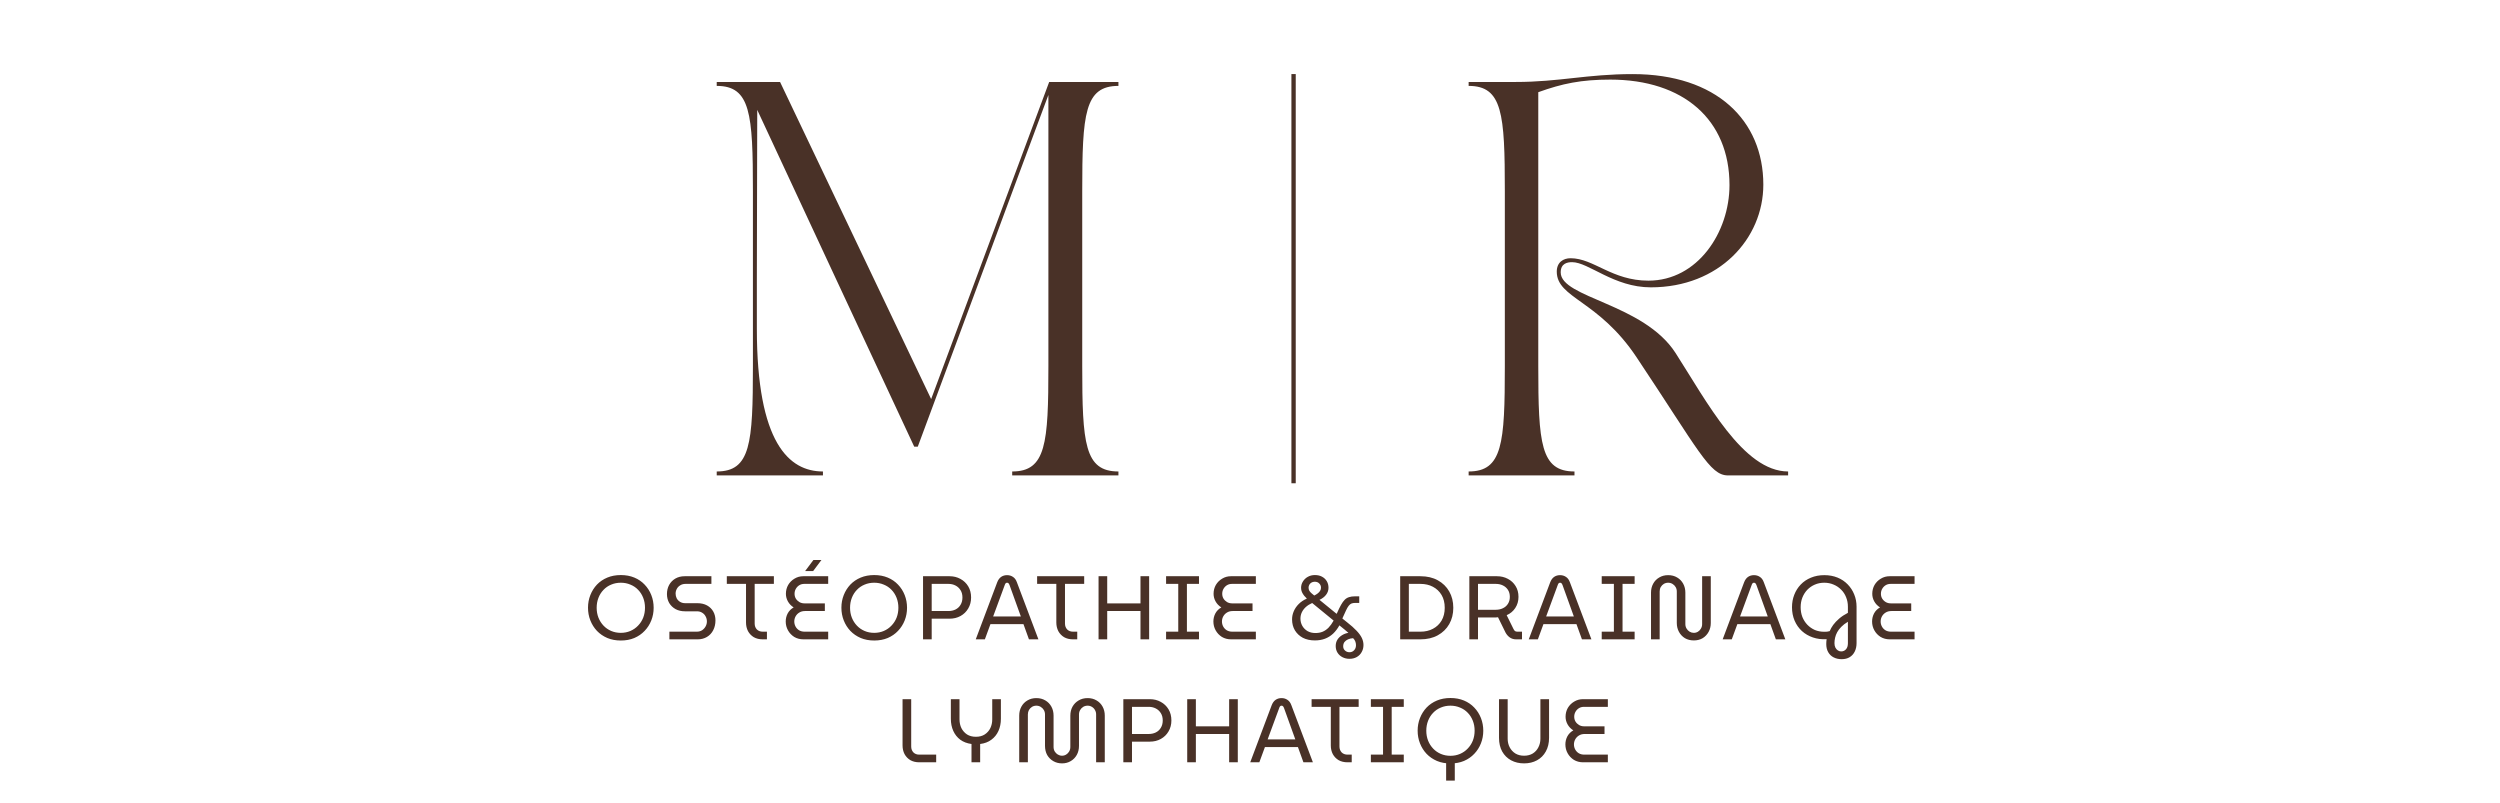
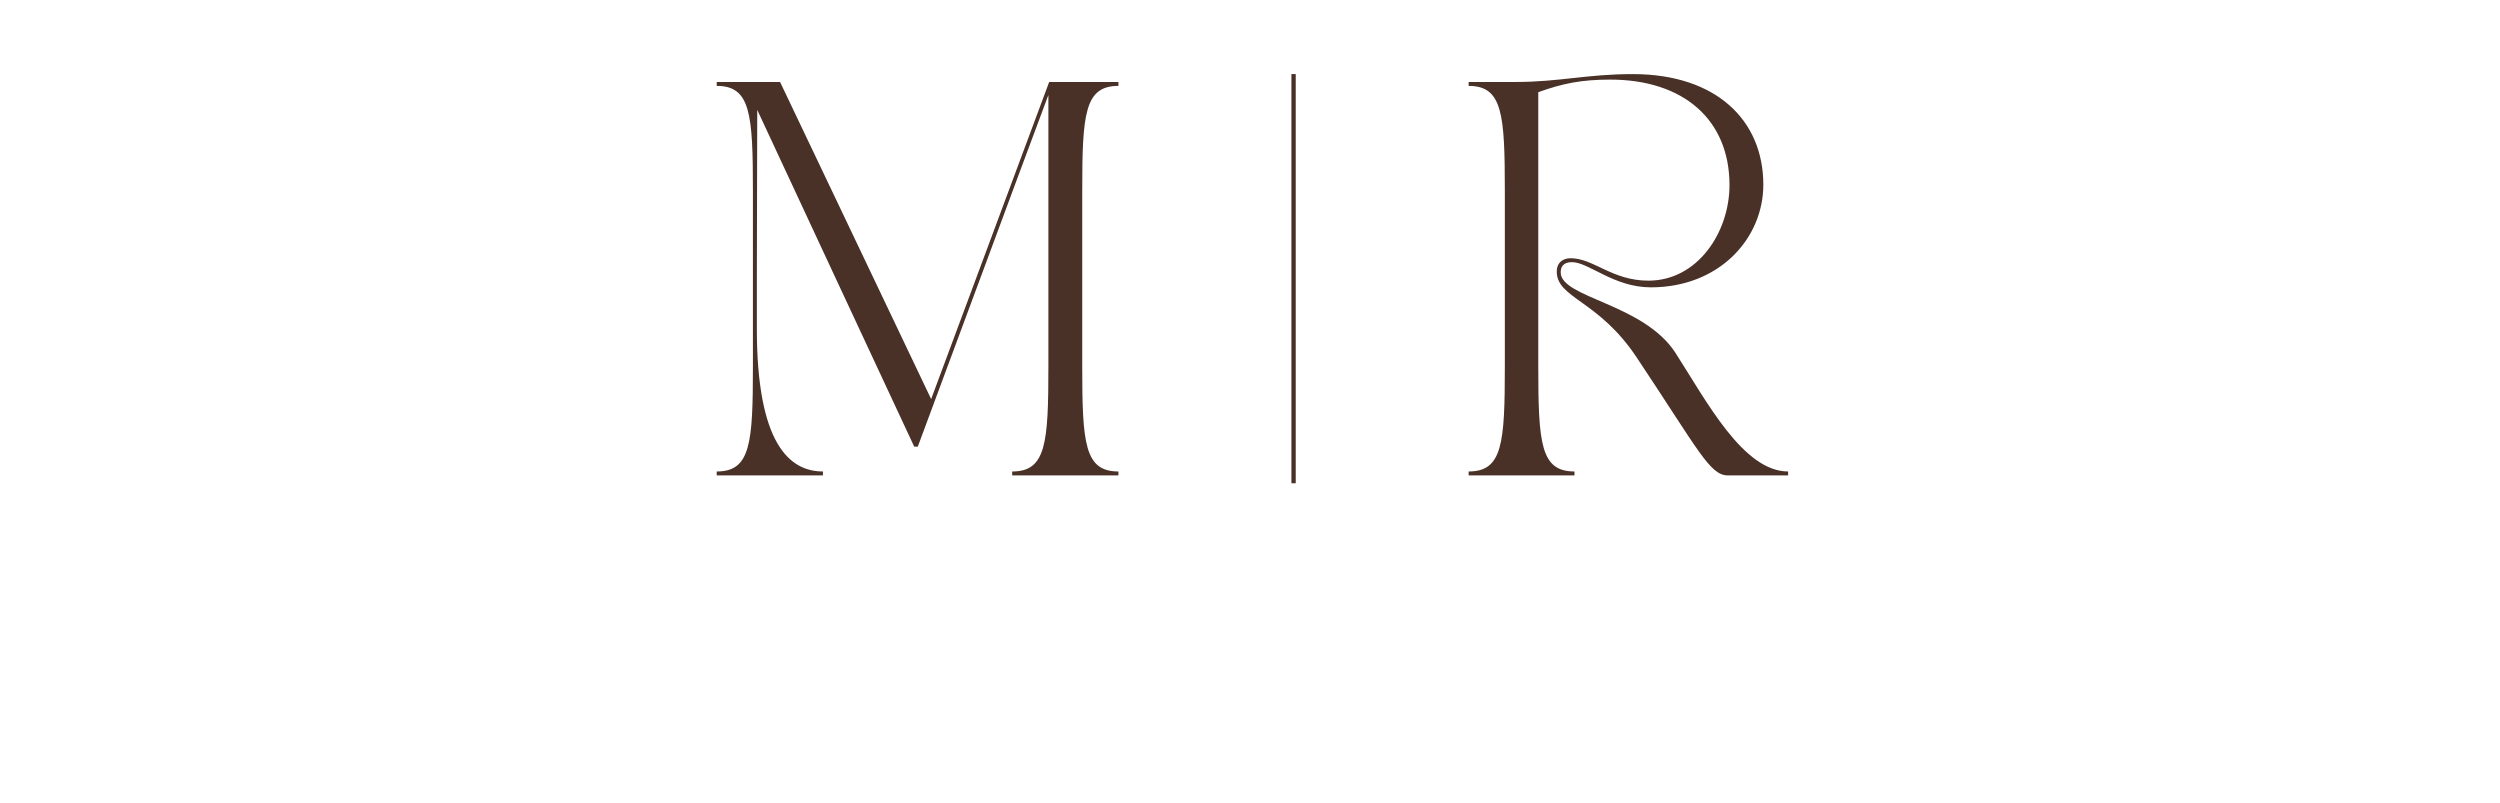
<svg xmlns="http://www.w3.org/2000/svg" width="305" height="98" viewBox="0 0 305 98" fill="none">
  <path d="M87.44 10H95.168L113.6 48.688L128 10H136.448V10.48C132.32 10.48 132.032 13.888 132.032 23.344V44.656C132.032 54.112 132.32 57.52 136.448 57.52V58H123.488V57.52C127.616 57.52 127.904 54.112 127.904 44.656V11.584C122.72 25.456 117.872 38.656 111.968 54.496H111.536C104 38.368 99.68 29.056 92.384 13.408L92.336 34V40.096C92.336 54.064 96.272 57.52 100.4 57.52V58H87.44V57.52C91.568 57.52 91.856 54.112 91.856 44.656V23.344C91.856 13.888 91.568 10.48 87.44 10.48V10ZM157.552 58.96V9.04H158.08V58.96H157.552ZM179.174 58V57.52C183.302 57.52 183.59 54.112 183.59 44.656V23.344C183.59 13.888 183.302 10.48 179.174 10.48V10H184.934C190.214 10 193.622 9.04 199.19 9.04C209.414 9.04 215.126 14.704 215.126 22.528C215.126 29.104 209.75 35.056 201.398 35.056C196.886 35.056 193.814 31.984 191.798 31.984C191.222 31.984 190.406 32.128 190.406 33.232C190.406 36.352 200.534 37.024 204.422 43.072C208.214 48.976 212.678 57.52 218.15 57.52V58H210.806C208.598 58 207.254 54.976 199.67 43.6C195.014 36.592 189.926 36.4 189.926 33.136C189.926 31.984 190.742 31.504 191.606 31.504C194.438 31.504 196.646 34.24 201.11 34.24C207.11 34.24 210.998 28.336 210.998 22.576C210.998 14.608 205.382 9.712 196.454 9.712C192.902 9.712 190.598 10.192 187.67 11.248V44.656C187.67 54.112 187.958 57.52 192.086 57.52V58H179.174Z" fill="#493127" />
-   <path d="M75.741 78.143C75.132 78.143 74.582 78.04 74.091 77.835C73.6 77.622 73.178 77.333 72.826 76.966C72.481 76.599 72.214 76.174 72.023 75.69C71.832 75.206 71.737 74.689 71.737 74.139C71.737 73.596 71.832 73.083 72.023 72.599C72.214 72.115 72.481 71.69 72.826 71.323C73.178 70.956 73.6 70.67 74.091 70.465C74.582 70.26 75.132 70.157 75.741 70.157C76.35 70.157 76.9 70.26 77.391 70.465C77.882 70.67 78.3 70.956 78.645 71.323C78.997 71.69 79.269 72.115 79.459 72.599C79.65 73.083 79.745 73.6 79.745 74.15C79.745 74.693 79.65 75.206 79.459 75.69C79.269 76.174 78.997 76.599 78.645 76.966C78.3 77.333 77.882 77.622 77.391 77.835C76.9 78.04 76.35 78.143 75.741 78.143ZM75.741 77.208C76.159 77.208 76.548 77.131 76.907 76.977C77.266 76.823 77.578 76.607 77.842 76.328C78.114 76.049 78.323 75.727 78.469 75.36C78.616 74.986 78.689 74.579 78.689 74.139C78.689 73.706 78.616 73.303 78.469 72.929C78.323 72.555 78.117 72.232 77.853 71.961C77.589 71.682 77.274 71.47 76.907 71.323C76.548 71.169 76.159 71.092 75.741 71.092C75.316 71.092 74.924 71.169 74.564 71.323C74.205 71.47 73.893 71.682 73.629 71.961C73.365 72.232 73.16 72.555 73.013 72.929C72.867 73.303 72.793 73.71 72.793 74.15C72.793 74.583 72.867 74.986 73.013 75.36C73.16 75.727 73.365 76.049 73.629 76.328C73.893 76.607 74.205 76.823 74.564 76.977C74.924 77.131 75.316 77.208 75.741 77.208ZM81.665 78V77.065H84.998C85.255 77.065 85.475 77.006 85.658 76.889C85.841 76.764 85.984 76.607 86.087 76.416C86.19 76.225 86.241 76.024 86.241 75.811C86.241 75.591 86.19 75.389 86.087 75.206C85.992 75.015 85.852 74.865 85.669 74.755C85.493 74.638 85.277 74.579 85.02 74.579H83.568C83.135 74.579 82.754 74.491 82.424 74.315C82.094 74.132 81.834 73.882 81.643 73.567C81.46 73.244 81.368 72.881 81.368 72.478C81.368 72.067 81.456 71.697 81.632 71.367C81.815 71.037 82.068 70.777 82.391 70.586C82.721 70.395 83.099 70.3 83.524 70.3H86.791V71.235H83.623C83.381 71.235 83.168 71.294 82.985 71.411C82.802 71.521 82.662 71.668 82.567 71.851C82.472 72.027 82.424 72.218 82.424 72.423C82.424 72.621 82.468 72.812 82.556 72.995C82.651 73.171 82.787 73.314 82.963 73.424C83.146 73.534 83.355 73.589 83.59 73.589H85.075C85.537 73.589 85.933 73.681 86.263 73.864C86.593 74.047 86.846 74.297 87.022 74.612C87.198 74.927 87.286 75.287 87.286 75.69C87.286 76.137 87.194 76.537 87.011 76.889C86.835 77.234 86.582 77.505 86.252 77.703C85.922 77.901 85.544 78 85.119 78H81.665ZM93.049 78C92.631 78 92.268 77.912 91.96 77.736C91.66 77.553 91.425 77.307 91.256 76.999C91.095 76.684 91.014 76.332 91.014 75.943V71.235H88.671V70.3H94.413V71.235H92.07V76.075C92.07 76.361 92.158 76.599 92.334 76.79C92.518 76.973 92.76 77.065 93.06 77.065H93.566V78H93.049ZM98.025 78C97.6 78 97.222 77.901 96.892 77.703C96.57 77.498 96.317 77.23 96.133 76.9C95.95 76.57 95.858 76.211 95.858 75.822C95.858 75.47 95.939 75.14 96.1 74.832C96.269 74.524 96.511 74.282 96.826 74.106C96.518 73.908 96.284 73.662 96.122 73.369C95.961 73.076 95.88 72.768 95.88 72.445C95.88 72.049 95.972 71.69 96.155 71.367C96.346 71.044 96.603 70.788 96.925 70.597C97.248 70.399 97.604 70.3 97.992 70.3H101.039V71.235H98.113C97.886 71.235 97.684 71.29 97.508 71.4C97.332 71.51 97.193 71.657 97.09 71.84C96.988 72.016 96.936 72.218 96.936 72.445C96.936 72.658 96.988 72.852 97.09 73.028C97.2 73.204 97.347 73.347 97.53 73.457C97.714 73.56 97.915 73.611 98.135 73.611H100.632V74.546H98.212C97.941 74.546 97.706 74.608 97.508 74.733C97.318 74.85 97.167 75.008 97.057 75.206C96.955 75.397 96.903 75.602 96.903 75.822C96.903 76.042 96.955 76.247 97.057 76.438C97.16 76.629 97.307 76.783 97.497 76.9C97.688 77.01 97.912 77.065 98.168 77.065H101.039V78H98.025ZM98.223 69.673L99.235 68.32H100.214L99.202 69.673H98.223ZM106.655 78.143C106.046 78.143 105.496 78.04 105.005 77.835C104.513 77.622 104.092 77.333 103.74 76.966C103.395 76.599 103.127 76.174 102.937 75.69C102.746 75.206 102.651 74.689 102.651 74.139C102.651 73.596 102.746 73.083 102.937 72.599C103.127 72.115 103.395 71.69 103.74 71.323C104.092 70.956 104.513 70.67 105.005 70.465C105.496 70.26 106.046 70.157 106.655 70.157C107.263 70.157 107.813 70.26 108.305 70.465C108.796 70.67 109.214 70.956 109.559 71.323C109.911 71.69 110.182 72.115 110.373 72.599C110.563 73.083 110.659 73.6 110.659 74.15C110.659 74.693 110.563 75.206 110.373 75.69C110.182 76.174 109.911 76.599 109.559 76.966C109.214 77.333 108.796 77.622 108.305 77.835C107.813 78.04 107.263 78.143 106.655 78.143ZM106.655 77.208C107.073 77.208 107.461 77.131 107.821 76.977C108.18 76.823 108.492 76.607 108.756 76.328C109.027 76.049 109.236 75.727 109.383 75.36C109.529 74.986 109.603 74.579 109.603 74.139C109.603 73.706 109.529 73.303 109.383 72.929C109.236 72.555 109.031 72.232 108.767 71.961C108.503 71.682 108.187 71.47 107.821 71.323C107.461 71.169 107.073 71.092 106.655 71.092C106.229 71.092 105.837 71.169 105.478 71.323C105.118 71.47 104.807 71.682 104.543 71.961C104.279 72.232 104.073 72.555 103.927 72.929C103.78 73.303 103.707 73.71 103.707 74.15C103.707 74.583 103.78 74.986 103.927 75.36C104.073 75.727 104.279 76.049 104.543 76.328C104.807 76.607 105.118 76.823 105.478 76.977C105.837 77.131 106.229 77.208 106.655 77.208ZM112.611 78V70.3H115.856C116.34 70.3 116.78 70.41 117.176 70.63C117.572 70.843 117.888 71.143 118.122 71.532C118.357 71.921 118.474 72.375 118.474 72.896C118.474 73.395 118.357 73.842 118.122 74.238C117.895 74.627 117.583 74.931 117.187 75.151C116.791 75.371 116.34 75.481 115.834 75.481H113.667V78H112.611ZM113.667 74.546H115.713C116.029 74.546 116.315 74.484 116.571 74.359C116.835 74.227 117.041 74.036 117.187 73.787C117.341 73.538 117.418 73.241 117.418 72.896C117.418 72.544 117.341 72.247 117.187 72.005C117.033 71.756 116.828 71.565 116.571 71.433C116.315 71.301 116.032 71.235 115.724 71.235H113.667V74.546ZM119.042 78L121.66 71.037C121.778 70.736 121.939 70.516 122.144 70.377C122.35 70.238 122.588 70.168 122.859 70.168C123.131 70.168 123.369 70.238 123.574 70.377C123.787 70.509 123.948 70.725 124.058 71.026L126.687 78H125.532L124.861 76.141H120.835L120.153 78H119.042ZM121.165 75.206H124.542L123.167 71.389C123.131 71.294 123.09 71.22 123.046 71.169C123.002 71.118 122.94 71.092 122.859 71.092C122.786 71.092 122.727 71.118 122.683 71.169C122.639 71.22 122.603 71.294 122.573 71.389L121.165 75.206ZM130.907 78C130.489 78 130.126 77.912 129.818 77.736C129.517 77.553 129.283 77.307 129.114 76.999C128.953 76.684 128.872 76.332 128.872 75.943V71.235H126.529V70.3H132.271V71.235H129.928V76.075C129.928 76.361 130.016 76.599 130.192 76.79C130.375 76.973 130.617 77.065 130.918 77.065H131.424V78H130.907ZM134.024 78V70.3H135.08V73.611H139.139V70.3H140.195V78H139.139V74.546H135.08V78H134.024ZM142.262 78V77.065H143.747V71.235H142.262V70.3H146.277V71.235H144.803V77.065H146.277V78H142.262ZM150.201 78C149.776 78 149.398 77.901 149.068 77.703C148.745 77.498 148.492 77.23 148.309 76.9C148.126 76.57 148.034 76.211 148.034 75.822C148.034 75.47 148.115 75.14 148.276 74.832C148.445 74.524 148.687 74.282 149.002 74.106C148.694 73.908 148.459 73.662 148.298 73.369C148.137 73.076 148.056 72.768 148.056 72.445C148.056 72.049 148.148 71.69 148.331 71.367C148.522 71.044 148.778 70.788 149.101 70.597C149.424 70.399 149.779 70.3 150.168 70.3H153.215V71.235H150.289C150.062 71.235 149.86 71.29 149.684 71.4C149.508 71.51 149.369 71.657 149.266 71.84C149.163 72.016 149.112 72.218 149.112 72.445C149.112 72.658 149.163 72.852 149.266 73.028C149.376 73.204 149.523 73.347 149.706 73.457C149.889 73.56 150.091 73.611 150.311 73.611H152.808V74.546H150.388C150.117 74.546 149.882 74.608 149.684 74.733C149.493 74.85 149.343 75.008 149.233 75.206C149.13 75.397 149.079 75.602 149.079 75.822C149.079 76.042 149.13 76.247 149.233 76.438C149.336 76.629 149.482 76.783 149.673 76.9C149.864 77.01 150.087 77.065 150.344 77.065H153.215V78H150.201ZM164.628 80.376C164.32 80.376 164.038 80.31 163.781 80.178C163.524 80.046 163.323 79.863 163.176 79.628C163.029 79.393 162.956 79.122 162.956 78.814C162.956 78.513 163.029 78.249 163.176 78.022C163.323 77.802 163.513 77.622 163.748 77.483C163.99 77.336 164.243 77.245 164.507 77.208C164.478 77.179 164.43 77.138 164.364 77.087C164.298 77.028 164.192 76.937 164.045 76.812L163.407 76.295C163.187 76.691 162.93 77.028 162.637 77.307C162.344 77.578 162.014 77.784 161.647 77.923C161.28 78.062 160.87 78.132 160.415 78.132C159.858 78.132 159.37 78.026 158.952 77.813C158.541 77.593 158.219 77.292 157.984 76.911C157.749 76.522 157.632 76.071 157.632 75.558C157.632 75.221 157.702 74.891 157.841 74.568C157.98 74.245 158.182 73.952 158.446 73.688C158.717 73.417 159.047 73.197 159.436 73.028C159.326 72.925 159.216 72.808 159.106 72.676C158.996 72.537 158.904 72.386 158.831 72.225C158.765 72.064 158.732 71.895 158.732 71.719C158.732 71.44 158.805 71.184 158.952 70.949C159.099 70.707 159.297 70.516 159.546 70.377C159.803 70.23 160.092 70.157 160.415 70.157C160.752 70.157 161.042 70.223 161.284 70.355C161.533 70.487 161.728 70.67 161.867 70.905C162.006 71.132 162.076 71.4 162.076 71.708C162.076 72.023 161.977 72.309 161.779 72.566C161.588 72.815 161.321 73.021 160.976 73.182L163.066 74.887L163.121 74.788C163.297 74.385 163.458 74.055 163.605 73.798C163.752 73.534 163.902 73.325 164.056 73.171C164.21 73.017 164.386 72.911 164.584 72.852C164.782 72.786 165.017 72.753 165.288 72.753H165.827V73.556H165.332C165.149 73.556 164.995 73.582 164.87 73.633C164.753 73.684 164.643 73.776 164.54 73.908C164.437 74.04 164.331 74.223 164.221 74.458C164.111 74.693 163.975 74.99 163.814 75.349L163.77 75.459L164.32 75.899C164.819 76.288 165.215 76.64 165.508 76.955C165.801 77.263 166.014 77.556 166.146 77.835C166.278 78.114 166.344 78.4 166.344 78.693C166.344 79.008 166.271 79.294 166.124 79.551C165.985 79.808 165.787 80.009 165.53 80.156C165.273 80.303 164.973 80.376 164.628 80.376ZM160.481 77.23C160.804 77.23 161.093 77.179 161.35 77.076C161.614 76.966 161.856 76.801 162.076 76.581C162.296 76.354 162.505 76.064 162.703 75.712L160.085 73.567C159.784 73.699 159.524 73.864 159.304 74.062C159.091 74.26 158.93 74.476 158.82 74.711C158.71 74.946 158.655 75.199 158.655 75.47C158.655 75.793 158.732 76.09 158.886 76.361C159.04 76.625 159.253 76.838 159.524 76.999C159.803 77.153 160.122 77.23 160.481 77.23ZM164.639 79.573C164.866 79.573 165.053 79.492 165.2 79.331C165.354 79.177 165.431 78.968 165.431 78.704C165.431 78.565 165.405 78.422 165.354 78.275C165.303 78.128 165.211 77.989 165.079 77.857C164.852 77.872 164.646 77.919 164.463 78C164.28 78.081 164.133 78.191 164.023 78.33C163.92 78.477 163.869 78.649 163.869 78.847C163.869 79.06 163.942 79.232 164.089 79.364C164.236 79.503 164.419 79.573 164.639 79.573ZM160.338 72.654C160.492 72.581 160.631 72.496 160.756 72.401C160.881 72.306 160.98 72.199 161.053 72.082C161.126 71.965 161.163 71.836 161.163 71.697C161.163 71.499 161.093 71.33 160.954 71.191C160.822 71.044 160.635 70.971 160.393 70.971C160.239 70.971 160.103 71.008 159.986 71.081C159.876 71.147 159.792 71.235 159.733 71.345C159.674 71.455 159.645 71.572 159.645 71.697C159.645 71.836 159.678 71.965 159.744 72.082C159.817 72.192 159.909 72.295 160.019 72.39C160.129 72.485 160.235 72.573 160.338 72.654ZM170.823 78V70.3H173.287C174.108 70.3 174.816 70.465 175.41 70.795C176.011 71.125 176.477 71.58 176.807 72.159C177.137 72.738 177.302 73.402 177.302 74.15C177.302 74.898 177.137 75.562 176.807 76.141C176.477 76.72 176.011 77.175 175.41 77.505C174.816 77.835 174.108 78 173.287 78H170.823ZM171.879 77.065H173.298C173.87 77.065 174.376 76.948 174.816 76.713C175.263 76.478 175.615 76.145 175.872 75.712C176.128 75.272 176.257 74.751 176.257 74.15C176.257 73.541 176.128 73.021 175.872 72.588C175.615 72.155 175.263 71.822 174.816 71.587C174.376 71.352 173.87 71.235 173.298 71.235H171.879V77.065ZM179.26 78V70.3H182.637C183.121 70.3 183.561 70.406 183.957 70.619C184.353 70.824 184.669 71.118 184.903 71.499C185.138 71.873 185.255 72.313 185.255 72.819C185.255 73.332 185.123 73.787 184.859 74.183C184.603 74.572 184.254 74.861 183.814 75.052L184.639 76.724C184.698 76.841 184.76 76.929 184.826 76.988C184.9 77.039 185.002 77.065 185.134 77.065H185.684V78H184.969C184.683 78 184.43 77.927 184.21 77.78C183.998 77.633 183.822 77.435 183.682 77.186L182.758 75.305C182.685 75.312 182.604 75.32 182.516 75.327C182.436 75.327 182.351 75.327 182.263 75.327H180.316V78H179.26ZM180.316 74.392H182.494C182.81 74.392 183.096 74.33 183.352 74.205C183.616 74.08 183.822 73.901 183.968 73.666C184.122 73.431 184.199 73.149 184.199 72.819C184.199 72.482 184.122 72.196 183.968 71.961C183.814 71.726 183.609 71.547 183.352 71.422C183.096 71.297 182.813 71.235 182.505 71.235H180.316V74.392ZM186.508 78L189.126 71.037C189.243 70.736 189.404 70.516 189.61 70.377C189.815 70.238 190.053 70.168 190.325 70.168C190.596 70.168 190.834 70.238 191.04 70.377C191.252 70.509 191.414 70.725 191.524 71.026L194.153 78H192.998L192.327 76.141H188.301L187.619 78H186.508ZM188.631 75.206H192.008L190.633 71.389C190.596 71.294 190.556 71.22 190.512 71.169C190.468 71.118 190.405 71.092 190.325 71.092C190.251 71.092 190.193 71.118 190.149 71.169C190.105 71.22 190.068 71.294 190.039 71.389L188.631 75.206ZM195.409 78V77.065H196.894V71.235H195.409V70.3H199.424V71.235H197.95V77.065H199.424V78H195.409ZM206.648 78.132C206.238 78.132 205.875 78.04 205.559 77.857C205.251 77.666 205.009 77.41 204.833 77.087C204.657 76.764 204.569 76.401 204.569 75.998V72.159C204.569 71.961 204.522 71.781 204.426 71.62C204.331 71.459 204.203 71.33 204.041 71.235C203.88 71.14 203.704 71.092 203.513 71.092C203.323 71.092 203.147 71.14 202.985 71.235C202.831 71.33 202.707 71.459 202.611 71.62C202.523 71.781 202.479 71.961 202.479 72.159V78H201.423V72.302C201.423 71.899 201.511 71.536 201.687 71.213C201.863 70.89 202.109 70.637 202.424 70.454C202.74 70.263 203.103 70.168 203.513 70.168C203.931 70.168 204.298 70.263 204.613 70.454C204.929 70.637 205.174 70.89 205.35 71.213C205.526 71.536 205.614 71.899 205.614 72.302V76.141C205.614 76.339 205.662 76.519 205.757 76.68C205.853 76.841 205.977 76.97 206.131 77.065C206.293 77.16 206.465 77.208 206.648 77.208C206.832 77.208 207 77.16 207.154 77.065C207.308 76.97 207.429 76.841 207.517 76.68C207.613 76.519 207.66 76.339 207.66 76.141V70.3H208.716V75.998C208.716 76.401 208.628 76.764 208.452 77.087C208.276 77.41 208.034 77.666 207.726 77.857C207.418 78.04 207.059 78.132 206.648 78.132ZM210.165 78L212.783 71.037C212.901 70.736 213.062 70.516 213.267 70.377C213.473 70.238 213.711 70.168 213.982 70.168C214.254 70.168 214.492 70.238 214.697 70.377C214.91 70.509 215.071 70.725 215.181 71.026L217.81 78H216.655L215.984 76.141H211.958L211.276 78H210.165ZM212.288 75.206H215.665L214.29 71.389C214.254 71.294 214.213 71.22 214.169 71.169C214.125 71.118 214.063 71.092 213.982 71.092C213.909 71.092 213.85 71.118 213.806 71.169C213.762 71.22 213.726 71.294 213.696 71.389L212.288 75.206ZM224.685 80.42C224.318 80.42 223.992 80.347 223.706 80.2C223.427 80.061 223.207 79.852 223.046 79.573C222.884 79.294 222.804 78.961 222.804 78.572C222.804 78.477 222.807 78.378 222.815 78.275C222.822 78.18 222.833 78.081 222.848 77.978C222.246 78.015 221.689 77.945 221.176 77.769C220.662 77.593 220.215 77.333 219.834 76.988C219.452 76.636 219.155 76.214 218.943 75.723C218.73 75.224 218.624 74.678 218.624 74.084C218.624 73.541 218.715 73.035 218.899 72.566C219.082 72.089 219.346 71.671 219.691 71.312C220.035 70.953 220.45 70.674 220.934 70.476C221.425 70.271 221.968 70.168 222.562 70.168C223.156 70.168 223.695 70.267 224.179 70.465C224.663 70.663 225.077 70.942 225.422 71.301C225.766 71.653 226.03 72.06 226.214 72.522C226.404 72.984 226.5 73.483 226.5 74.018V78.451C226.5 78.847 226.426 79.192 226.28 79.485C226.133 79.786 225.924 80.017 225.653 80.178C225.389 80.339 225.066 80.42 224.685 80.42ZM224.619 79.474C224.861 79.474 225.059 79.386 225.213 79.21C225.367 79.041 225.444 78.796 225.444 78.473V75.855C225.121 76.046 224.853 76.251 224.641 76.471C224.428 76.684 224.259 76.904 224.135 77.131C224.017 77.351 223.933 77.575 223.882 77.802C223.83 78.022 223.805 78.242 223.805 78.462C223.805 78.675 223.841 78.854 223.915 79.001C223.995 79.155 224.098 79.272 224.223 79.353C224.347 79.434 224.479 79.474 224.619 79.474ZM222.562 77.076C222.679 77.076 222.789 77.072 222.892 77.065C222.994 77.05 223.104 77.028 223.222 76.999C223.324 76.75 223.467 76.497 223.651 76.24C223.841 75.983 224.08 75.73 224.366 75.481C224.659 75.224 225.018 74.986 225.444 74.766V74.018C225.444 73.6 225.37 73.215 225.224 72.863C225.084 72.504 224.883 72.196 224.619 71.939C224.362 71.675 224.058 71.47 223.706 71.323C223.354 71.169 222.972 71.092 222.562 71.092C222.144 71.092 221.759 71.169 221.407 71.323C221.062 71.47 220.758 71.679 220.494 71.95C220.237 72.221 220.035 72.54 219.889 72.907C219.749 73.266 219.68 73.659 219.68 74.084C219.68 74.509 219.749 74.905 219.889 75.272C220.035 75.631 220.237 75.947 220.494 76.218C220.758 76.489 221.062 76.702 221.407 76.856C221.759 77.003 222.144 77.076 222.562 77.076ZM230.562 78C230.136 78 229.759 77.901 229.429 77.703C229.106 77.498 228.853 77.23 228.67 76.9C228.486 76.57 228.395 76.211 228.395 75.822C228.395 75.47 228.475 75.14 228.637 74.832C228.805 74.524 229.047 74.282 229.363 74.106C229.055 73.908 228.82 73.662 228.659 73.369C228.497 73.076 228.417 72.768 228.417 72.445C228.417 72.049 228.508 71.69 228.692 71.367C228.882 71.044 229.139 70.788 229.462 70.597C229.784 70.399 230.14 70.3 230.529 70.3H233.576V71.235H230.65C230.422 71.235 230.221 71.29 230.045 71.4C229.869 71.51 229.729 71.657 229.627 71.84C229.524 72.016 229.473 72.218 229.473 72.445C229.473 72.658 229.524 72.852 229.627 73.028C229.737 73.204 229.883 73.347 230.067 73.457C230.25 73.56 230.452 73.611 230.672 73.611H233.169V74.546H230.749C230.477 74.546 230.243 74.608 230.045 74.733C229.854 74.85 229.704 75.008 229.594 75.206C229.491 75.397 229.44 75.602 229.44 75.822C229.44 76.042 229.491 76.247 229.594 76.438C229.696 76.629 229.843 76.783 230.034 76.9C230.224 77.01 230.448 77.065 230.705 77.065H233.576V78H230.562ZM112.146 93C111.728 93 111.365 92.912 111.057 92.736C110.757 92.553 110.522 92.307 110.353 91.999C110.192 91.684 110.111 91.332 110.111 90.943V85.3H111.167V91.075C111.167 91.361 111.255 91.599 111.431 91.79C111.615 91.973 111.853 92.065 112.146 92.065H114.214V93H112.146ZM118.523 93V90.767C117.987 90.694 117.533 90.521 117.159 90.25C116.785 89.971 116.499 89.612 116.301 89.172C116.103 88.732 116.004 88.237 116.004 87.687V85.3H117.06V87.775C117.06 88.156 117.137 88.508 117.291 88.831C117.452 89.146 117.679 89.403 117.973 89.601C118.273 89.792 118.636 89.887 119.062 89.887C119.487 89.887 119.846 89.792 120.14 89.601C120.44 89.403 120.668 89.146 120.822 88.831C120.976 88.508 121.053 88.156 121.053 87.775V85.3H122.109V87.687C122.109 88.237 122.01 88.732 121.812 89.172C121.614 89.612 121.324 89.971 120.943 90.25C120.569 90.529 120.114 90.701 119.579 90.767V93H118.523ZM129.569 93.132C129.173 93.132 128.817 93.04 128.502 92.857C128.186 92.674 127.937 92.424 127.754 92.109C127.578 91.786 127.49 91.412 127.49 90.987V87.159C127.49 86.961 127.442 86.781 127.347 86.62C127.251 86.459 127.123 86.33 126.962 86.235C126.8 86.14 126.624 86.092 126.434 86.092C126.243 86.092 126.067 86.14 125.906 86.235C125.752 86.33 125.627 86.459 125.532 86.62C125.444 86.781 125.4 86.961 125.4 87.159V93H124.344V87.302C124.344 86.899 124.432 86.536 124.608 86.213C124.784 85.89 125.029 85.637 125.345 85.454C125.66 85.263 126.023 85.168 126.434 85.168C126.852 85.168 127.218 85.263 127.534 85.454C127.849 85.637 128.095 85.89 128.271 86.213C128.447 86.536 128.535 86.899 128.535 87.302V91.13C128.535 91.335 128.582 91.519 128.678 91.68C128.773 91.834 128.898 91.959 129.052 92.054C129.213 92.149 129.385 92.197 129.569 92.197C129.752 92.197 129.921 92.149 130.075 92.054C130.229 91.959 130.35 91.834 130.438 91.68C130.533 91.519 130.581 91.335 130.581 91.13V87.302C130.581 86.899 130.669 86.536 130.845 86.213C131.028 85.89 131.277 85.637 131.593 85.454C131.908 85.263 132.275 85.168 132.693 85.168C133.103 85.168 133.466 85.263 133.782 85.454C134.097 85.637 134.343 85.89 134.519 86.213C134.695 86.536 134.783 86.899 134.783 87.302V93H133.727V87.159C133.727 86.961 133.679 86.781 133.584 86.62C133.496 86.459 133.371 86.33 133.21 86.235C133.056 86.14 132.883 86.092 132.693 86.092C132.495 86.092 132.315 86.14 132.154 86.235C132 86.33 131.875 86.459 131.78 86.62C131.684 86.781 131.637 86.961 131.637 87.159V90.987C131.637 91.412 131.545 91.786 131.362 92.109C131.186 92.424 130.94 92.674 130.625 92.857C130.317 93.04 129.965 93.132 129.569 93.132ZM137.047 93V85.3H140.292C140.776 85.3 141.216 85.41 141.612 85.63C142.008 85.843 142.324 86.143 142.558 86.532C142.793 86.921 142.91 87.375 142.91 87.896C142.91 88.395 142.793 88.842 142.558 89.238C142.331 89.627 142.019 89.931 141.623 90.151C141.227 90.371 140.776 90.481 140.27 90.481H138.103V93H137.047ZM138.103 89.546H140.149C140.465 89.546 140.751 89.484 141.007 89.359C141.271 89.227 141.477 89.036 141.623 88.787C141.777 88.538 141.854 88.241 141.854 87.896C141.854 87.544 141.777 87.247 141.623 87.005C141.469 86.756 141.264 86.565 141.007 86.433C140.751 86.301 140.468 86.235 140.16 86.235H138.103V89.546ZM144.84 93V85.3H145.896V88.611H149.955V85.3H151.011V93H149.955V89.546H145.896V93H144.84ZM152.528 93L155.146 86.037C155.263 85.736 155.425 85.516 155.63 85.377C155.835 85.238 156.074 85.168 156.345 85.168C156.616 85.168 156.855 85.238 157.06 85.377C157.273 85.509 157.434 85.725 157.544 86.026L160.173 93H159.018L158.347 91.141H154.321L153.639 93H152.528ZM154.651 90.206H158.028L156.653 86.389C156.616 86.294 156.576 86.22 156.532 86.169C156.488 86.118 156.426 86.092 156.345 86.092C156.272 86.092 156.213 86.118 156.169 86.169C156.125 86.22 156.088 86.294 156.059 86.389L154.651 90.206ZM164.393 93C163.975 93 163.612 92.912 163.304 92.736C163.003 92.553 162.768 92.307 162.6 91.999C162.438 91.684 162.358 91.332 162.358 90.943V86.235H160.015V85.3H165.757V86.235H163.414V91.075C163.414 91.361 163.502 91.599 163.678 91.79C163.861 91.973 164.103 92.065 164.404 92.065H164.91V93H164.393ZM167.246 93V92.065H168.731V86.235H167.246V85.3H171.261V86.235H169.787V92.065H171.261V93H167.246ZM176.428 95.233V92.934H177.484V95.233H176.428ZM176.956 93.143C176.347 93.143 175.797 93.04 175.306 92.835C174.814 92.622 174.393 92.333 174.041 91.966C173.696 91.599 173.428 91.174 173.238 90.69C173.047 90.206 172.952 89.689 172.952 89.139C172.952 88.596 173.047 88.083 173.238 87.599C173.428 87.115 173.696 86.69 174.041 86.323C174.393 85.956 174.814 85.67 175.306 85.465C175.797 85.26 176.347 85.157 176.956 85.157C177.564 85.157 178.114 85.26 178.606 85.465C179.097 85.67 179.515 85.956 179.86 86.323C180.212 86.69 180.483 87.115 180.674 87.599C180.864 88.083 180.96 88.6 180.96 89.15C180.96 89.693 180.864 90.206 180.674 90.69C180.483 91.174 180.212 91.599 179.86 91.966C179.515 92.333 179.097 92.622 178.606 92.835C178.114 93.04 177.564 93.143 176.956 93.143ZM176.956 92.208C177.374 92.208 177.762 92.131 178.122 91.977C178.481 91.823 178.793 91.607 179.057 91.328C179.328 91.049 179.537 90.727 179.684 90.36C179.83 89.986 179.904 89.579 179.904 89.139C179.904 88.706 179.83 88.303 179.684 87.929C179.537 87.555 179.332 87.232 179.068 86.961C178.804 86.682 178.488 86.47 178.122 86.323C177.762 86.169 177.374 86.092 176.956 86.092C176.53 86.092 176.138 86.169 175.779 86.323C175.419 86.47 175.108 86.682 174.844 86.961C174.58 87.232 174.374 87.555 174.228 87.929C174.081 88.303 174.008 88.71 174.008 89.15C174.008 89.583 174.081 89.986 174.228 90.36C174.374 90.727 174.58 91.049 174.844 91.328C175.108 91.607 175.419 91.823 175.779 91.977C176.138 92.131 176.53 92.208 176.956 92.208ZM185.938 93.132C185.344 93.132 184.816 93.007 184.354 92.758C183.892 92.509 183.529 92.149 183.265 91.68C183.008 91.211 182.88 90.657 182.88 90.019V85.3H183.936V90.129C183.936 90.503 184.016 90.848 184.178 91.163C184.339 91.478 184.57 91.731 184.871 91.922C185.171 92.105 185.527 92.197 185.938 92.197C186.348 92.197 186.704 92.105 187.005 91.922C187.305 91.731 187.533 91.478 187.687 91.163C187.848 90.848 187.929 90.503 187.929 90.129V85.3H188.985V90.019C188.985 90.657 188.853 91.211 188.589 91.68C188.332 92.149 187.973 92.509 187.511 92.758C187.056 93.007 186.532 93.132 185.938 93.132ZM193.144 93C192.719 93 192.341 92.901 192.011 92.703C191.689 92.498 191.436 92.23 191.252 91.9C191.069 91.57 190.977 91.211 190.977 90.822C190.977 90.47 191.058 90.14 191.219 89.832C191.388 89.524 191.63 89.282 191.945 89.106C191.637 88.908 191.403 88.662 191.241 88.369C191.08 88.076 190.999 87.768 190.999 87.445C190.999 87.049 191.091 86.69 191.274 86.367C191.465 86.044 191.722 85.788 192.044 85.597C192.367 85.399 192.723 85.3 193.111 85.3H196.158V86.235H193.232C193.005 86.235 192.803 86.29 192.627 86.4C192.451 86.51 192.312 86.657 192.209 86.84C192.107 87.016 192.055 87.218 192.055 87.445C192.055 87.658 192.107 87.852 192.209 88.028C192.319 88.204 192.466 88.347 192.649 88.457C192.833 88.56 193.034 88.611 193.254 88.611H195.751V89.546H193.331C193.06 89.546 192.825 89.608 192.627 89.733C192.437 89.85 192.286 90.008 192.176 90.206C192.074 90.397 192.022 90.602 192.022 90.822C192.022 91.042 192.074 91.247 192.176 91.438C192.279 91.629 192.426 91.783 192.616 91.9C192.807 92.01 193.031 92.065 193.287 92.065H196.158V93H193.144Z" fill="#493127" />
</svg>